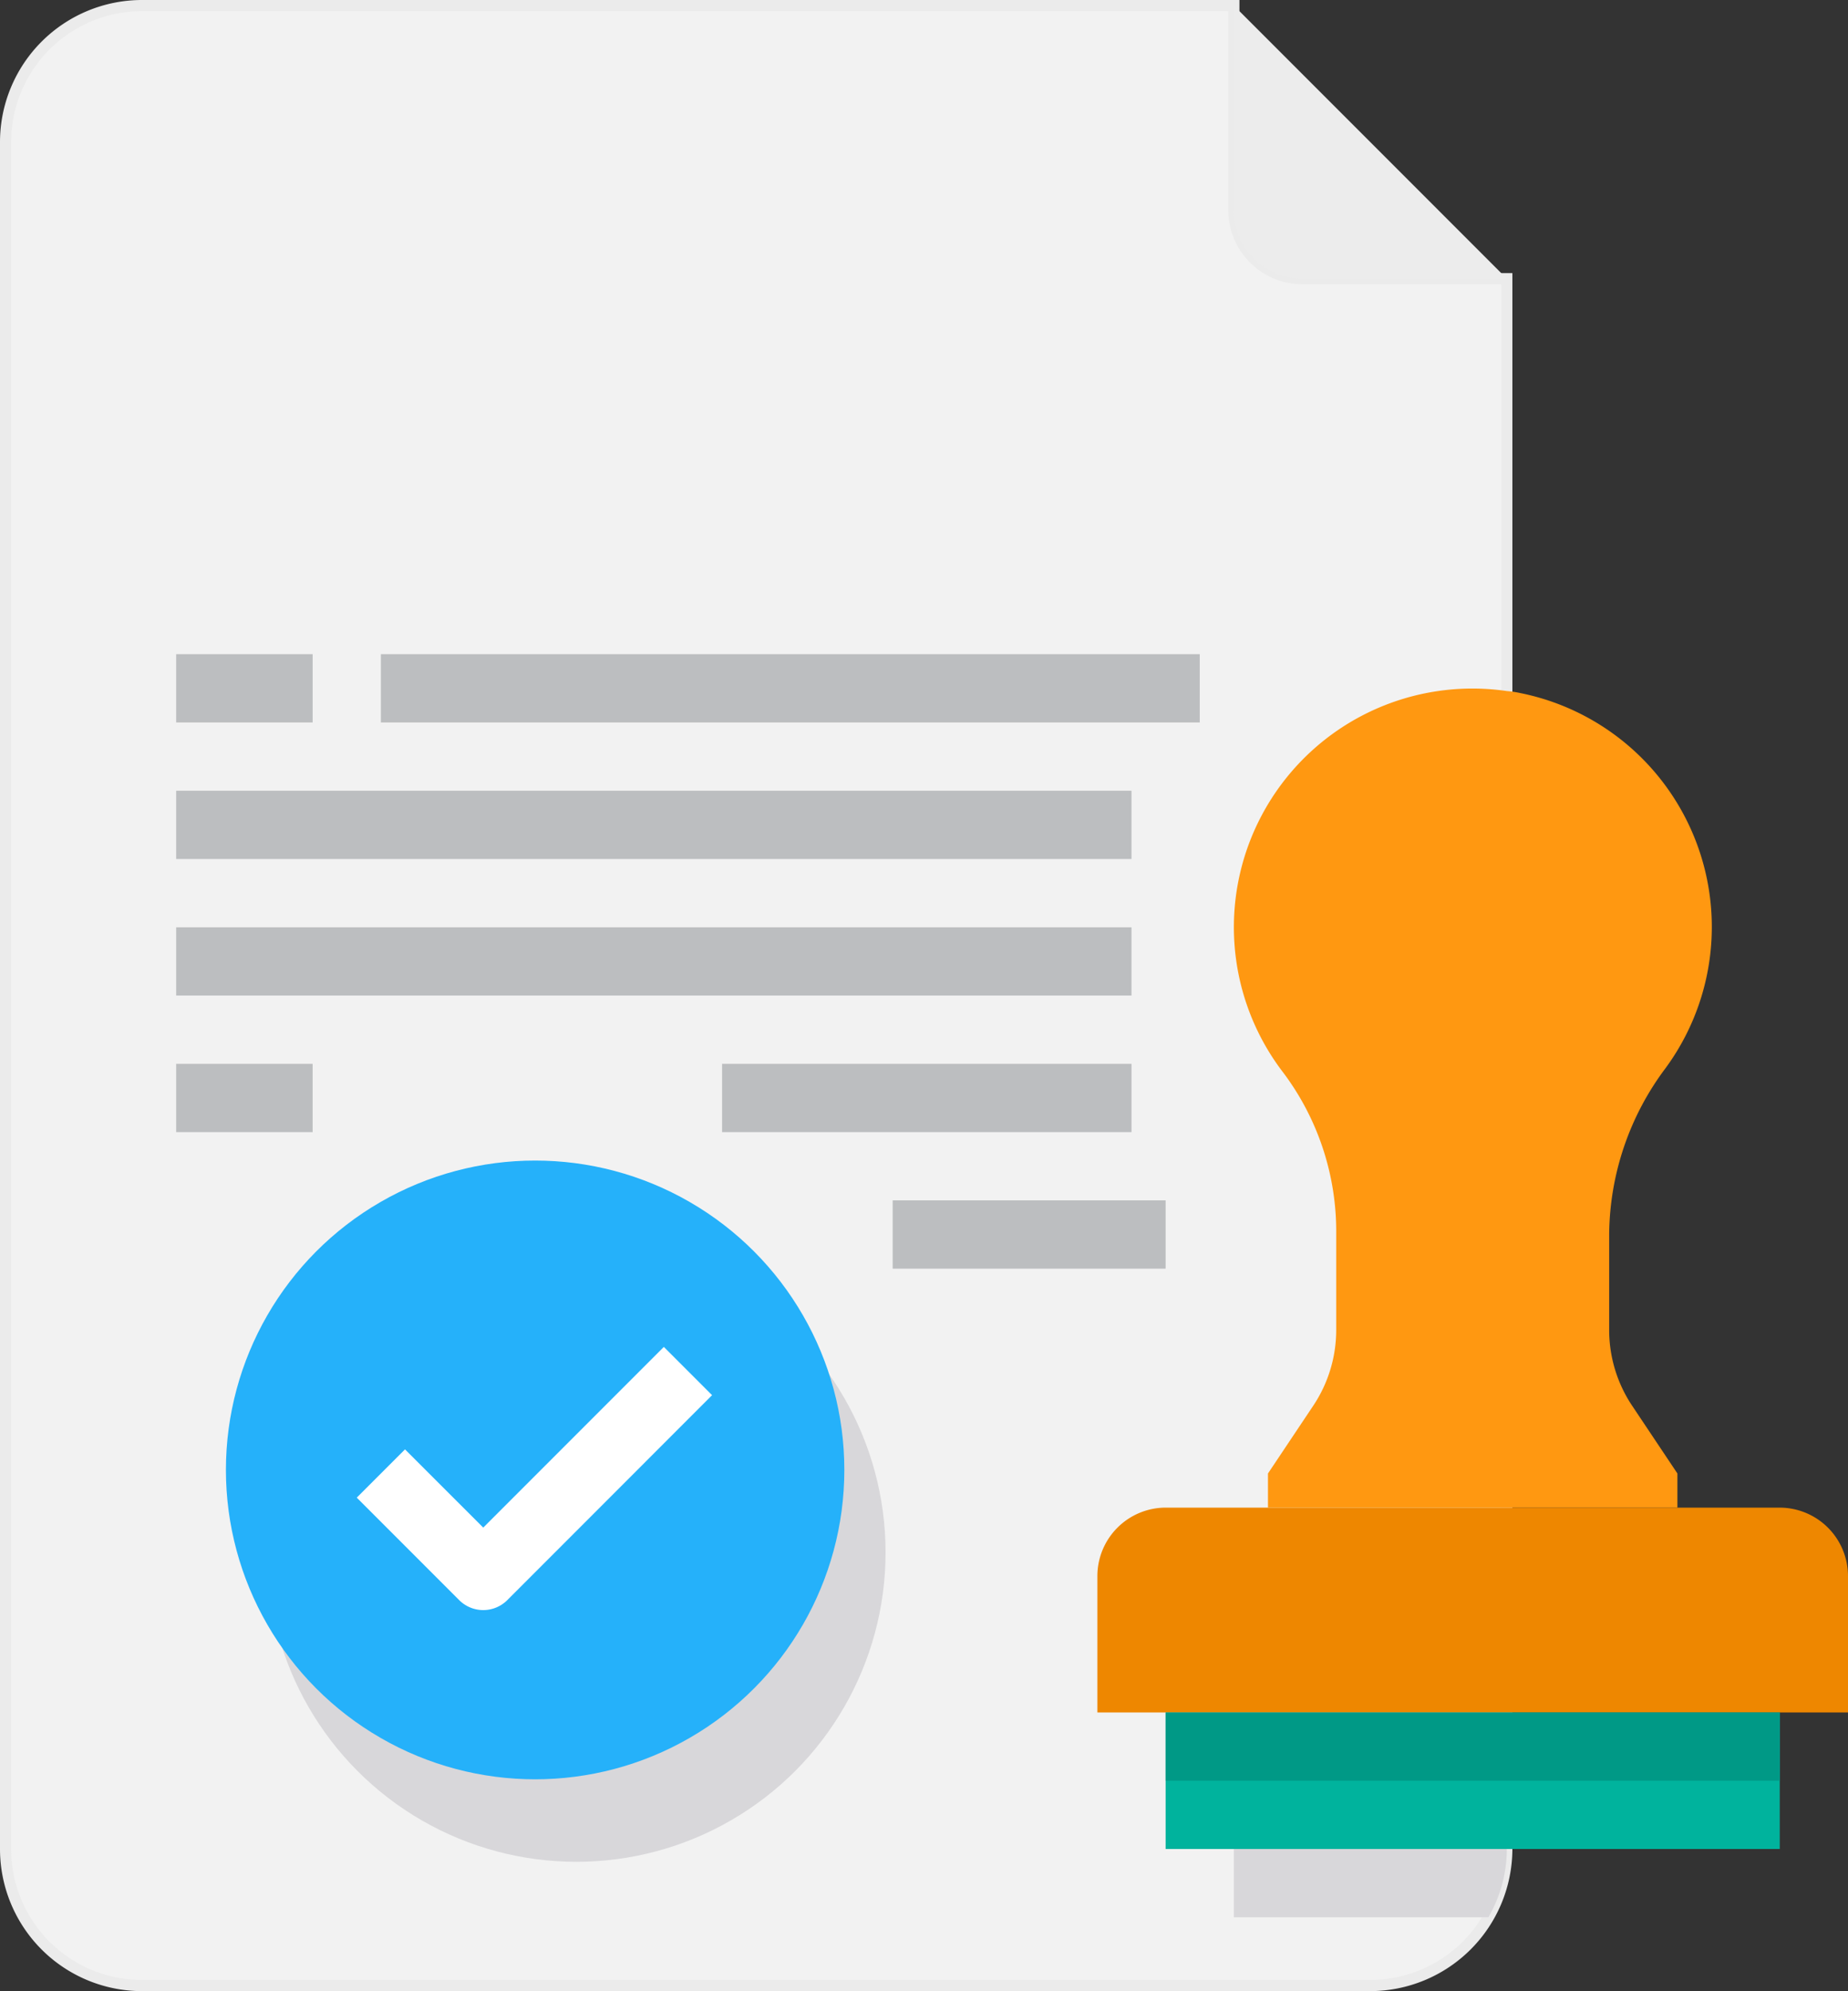
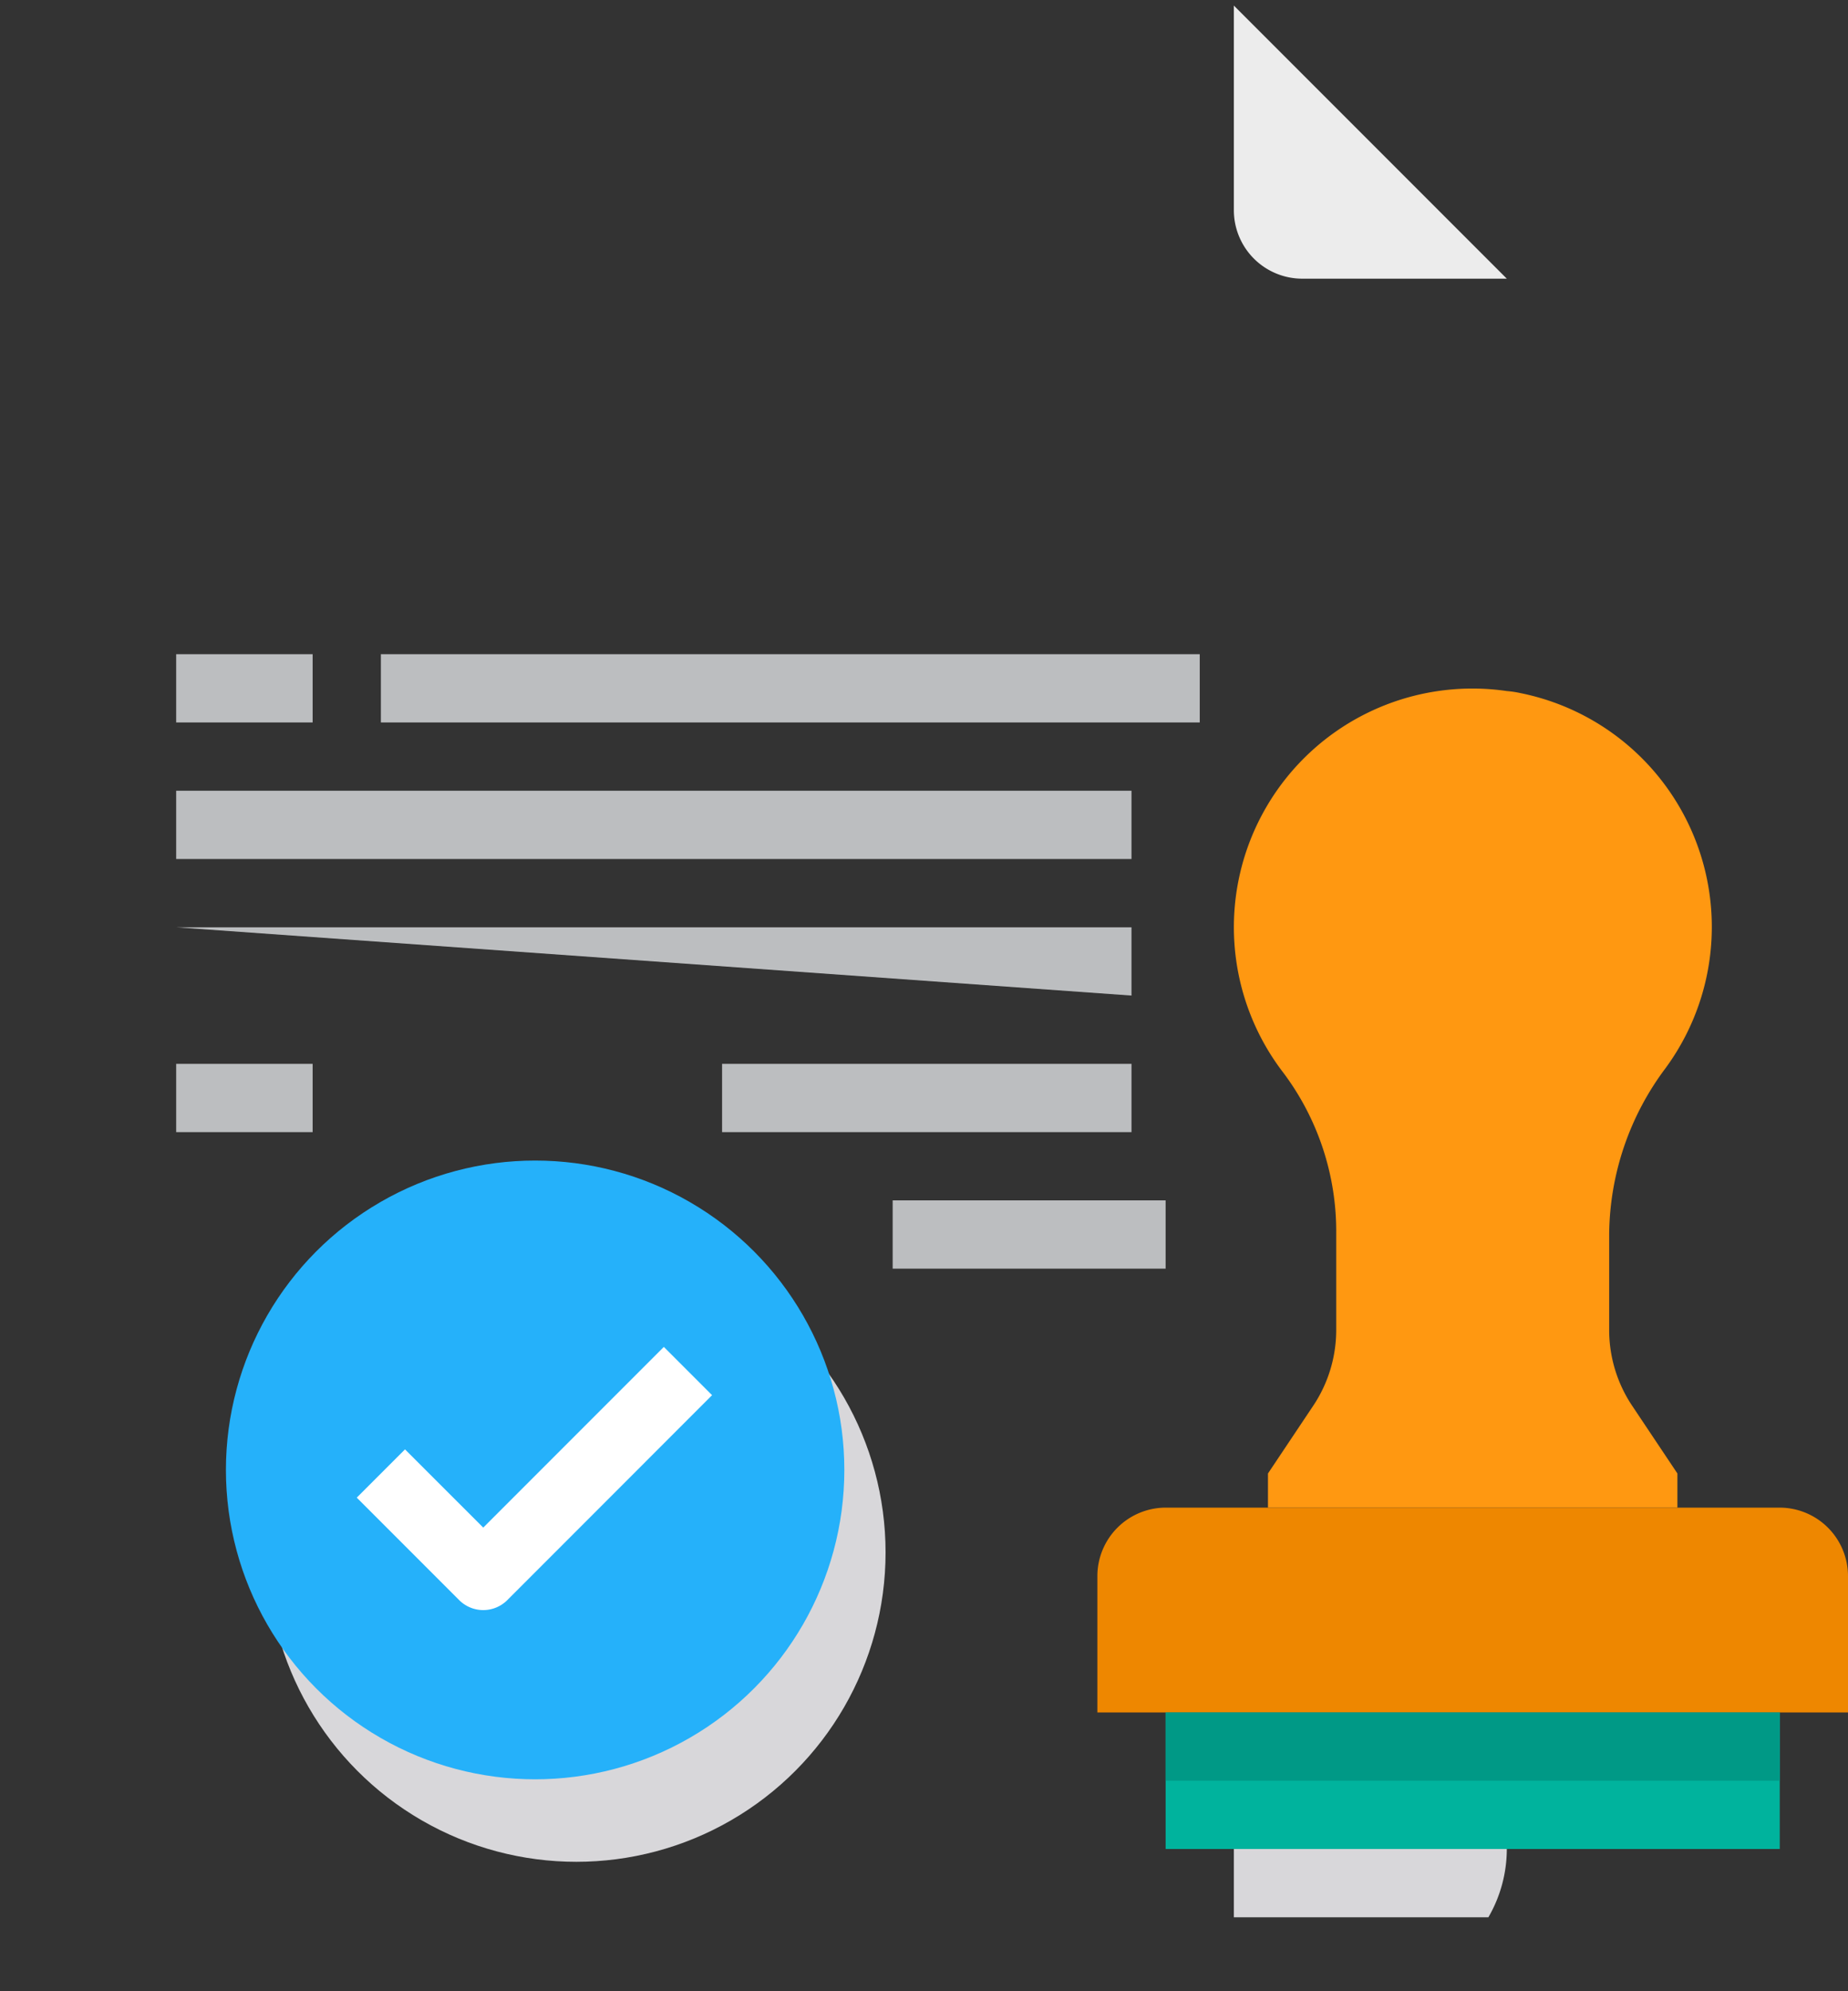
<svg xmlns="http://www.w3.org/2000/svg" width="165.873" height="178.623" viewBox="0 0 165.873 178.623">
  <rect x="0" y="0" width="165.873" height="178.623" fill="#333333" stroke="none" />
  <g id="Stamp-Contract-Certification-Document-Business" transform="translate(0.5 0.5)">
-     <path id="Path_12762" data-name="Path 12762" d="M139.749,27.5V168.373a12.28,12.28,0,0,1-12.25,12.25H17.25A12.25,12.25,0,0,1,5,168.373V15.25A12.25,12.25,0,0,1,17.25,3h98V21.375a6.143,6.143,0,0,0,6.125,6.125Z" transform="translate(-5 -3)" fill="#f2f2f2" stroke="#ebebeb" stroke-width="1" />
    <path id="Path_12763" data-name="Path 12763" d="M65.5,55v6.125a12.216,12.216,0,0,1-1.654,6.125H41V55Z" transform="translate(69.249 104.248)" fill="#d8d7da" />
    <path id="Path_12764" data-name="Path 12764" d="M39,53H94.124V65.25H39Z" transform="translate(65.124 100.123)" fill="#00b39d" />
    <path id="Path_12765" data-name="Path 12765" d="M104.374,53.125v12.25H37V53.125A6.143,6.143,0,0,1,43.125,47H98.249A6.143,6.143,0,0,1,104.374,53.125Z" transform="translate(60.999 87.749)" fill="#ee8700" />
    <path id="Path_12766" data-name="Path 12766" d="M76.738,87.329l4.073,6.094v3.062H44.061V93.423l4.073-6.094a12.228,12.228,0,0,0,2.052-6.8V71.925A23.722,23.722,0,0,0,45.44,57.47,21.41,21.41,0,0,1,65.5,23.231a9.131,9.131,0,0,1,1.225.184A21.4,21.4,0,0,1,79.739,57.072a25.137,25.137,0,0,0-5.053,14.884V80.53a12.228,12.228,0,0,0,2.052,6.8Z" transform="translate(69.25 38.263)" fill="#ff9811" />
    <ellipse id="Ellipse_344" data-name="Ellipse 344" cx="27.754" cy="27.754" rx="27.754" ry="27.754" transform="translate(23.479 111.014)" fill="#d8d7da" />
    <ellipse id="Ellipse_345" data-name="Ellipse 345" cx="27.754" cy="27.754" rx="27.754" ry="27.754" transform="translate(19.778 103.613)" fill="#25b1fa" />
    <path id="Path_12767" data-name="Path 12767" d="M65.5,27.5H47.125A6.143,6.143,0,0,1,41,21.375V3Z" transform="translate(69.249 -3)" fill="#ececec" />
    <path id="Path_12768" data-name="Path 12768" d="M39,53H94.124v6.125H39Z" transform="translate(65.124 100.123)" fill="#009986" />
    <path id="Path_12769" data-name="Path 12769" d="M26.646,65.9a3.062,3.062,0,0,1-2.165-.9l-9.188-9.188,4.33-4.33L26.646,58.5l16.21-16.21,4.33,4.33L28.811,65a3.062,3.062,0,0,1-2.165.9Z" transform="translate(16.229 78.041)" fill="#fff" />
    <g id="Group_9897" data-name="Group 9897" transform="translate(15.312 58.187)">
      <path id="Path_12773" data-name="Path 12773" d="M10,22H22.25v6.125H10Z" transform="translate(-10 -22)" fill="#bcbec0" />
      <path id="Path_12774" data-name="Path 12774" d="M16,22H89.5v6.125H16Z" transform="translate(2.375 -22)" fill="#bcbec0" />
      <path id="Path_12775" data-name="Path 12775" d="M10,26H95.749v6.125H10Z" transform="translate(-10 -13.75)" fill="#bcbec0" />
-       <path id="Path_12776" data-name="Path 12776" d="M10,30H95.749v6.125H10Z" transform="translate(-10 -5.5)" fill="#bcbec0" />
+       <path id="Path_12776" data-name="Path 12776" d="M10,30H95.749v6.125Z" transform="translate(-10 -5.5)" fill="#bcbec0" />
      <path id="Path_12777" data-name="Path 12777" d="M10,34H22.25v6.125H10Z" transform="translate(-10 2.75)" fill="#bcbec0" />
      <path id="Path_12778" data-name="Path 12778" d="M26,34H62.75v6.125H26Z" transform="translate(23 2.75)" fill="#bcbec0" />
      <path id="Path_12779" data-name="Path 12779" d="M31,38H55.5v6.125H31Z" transform="translate(33.312 10.999)" fill="#bcbec0" />
    </g>
  </g>
</svg>